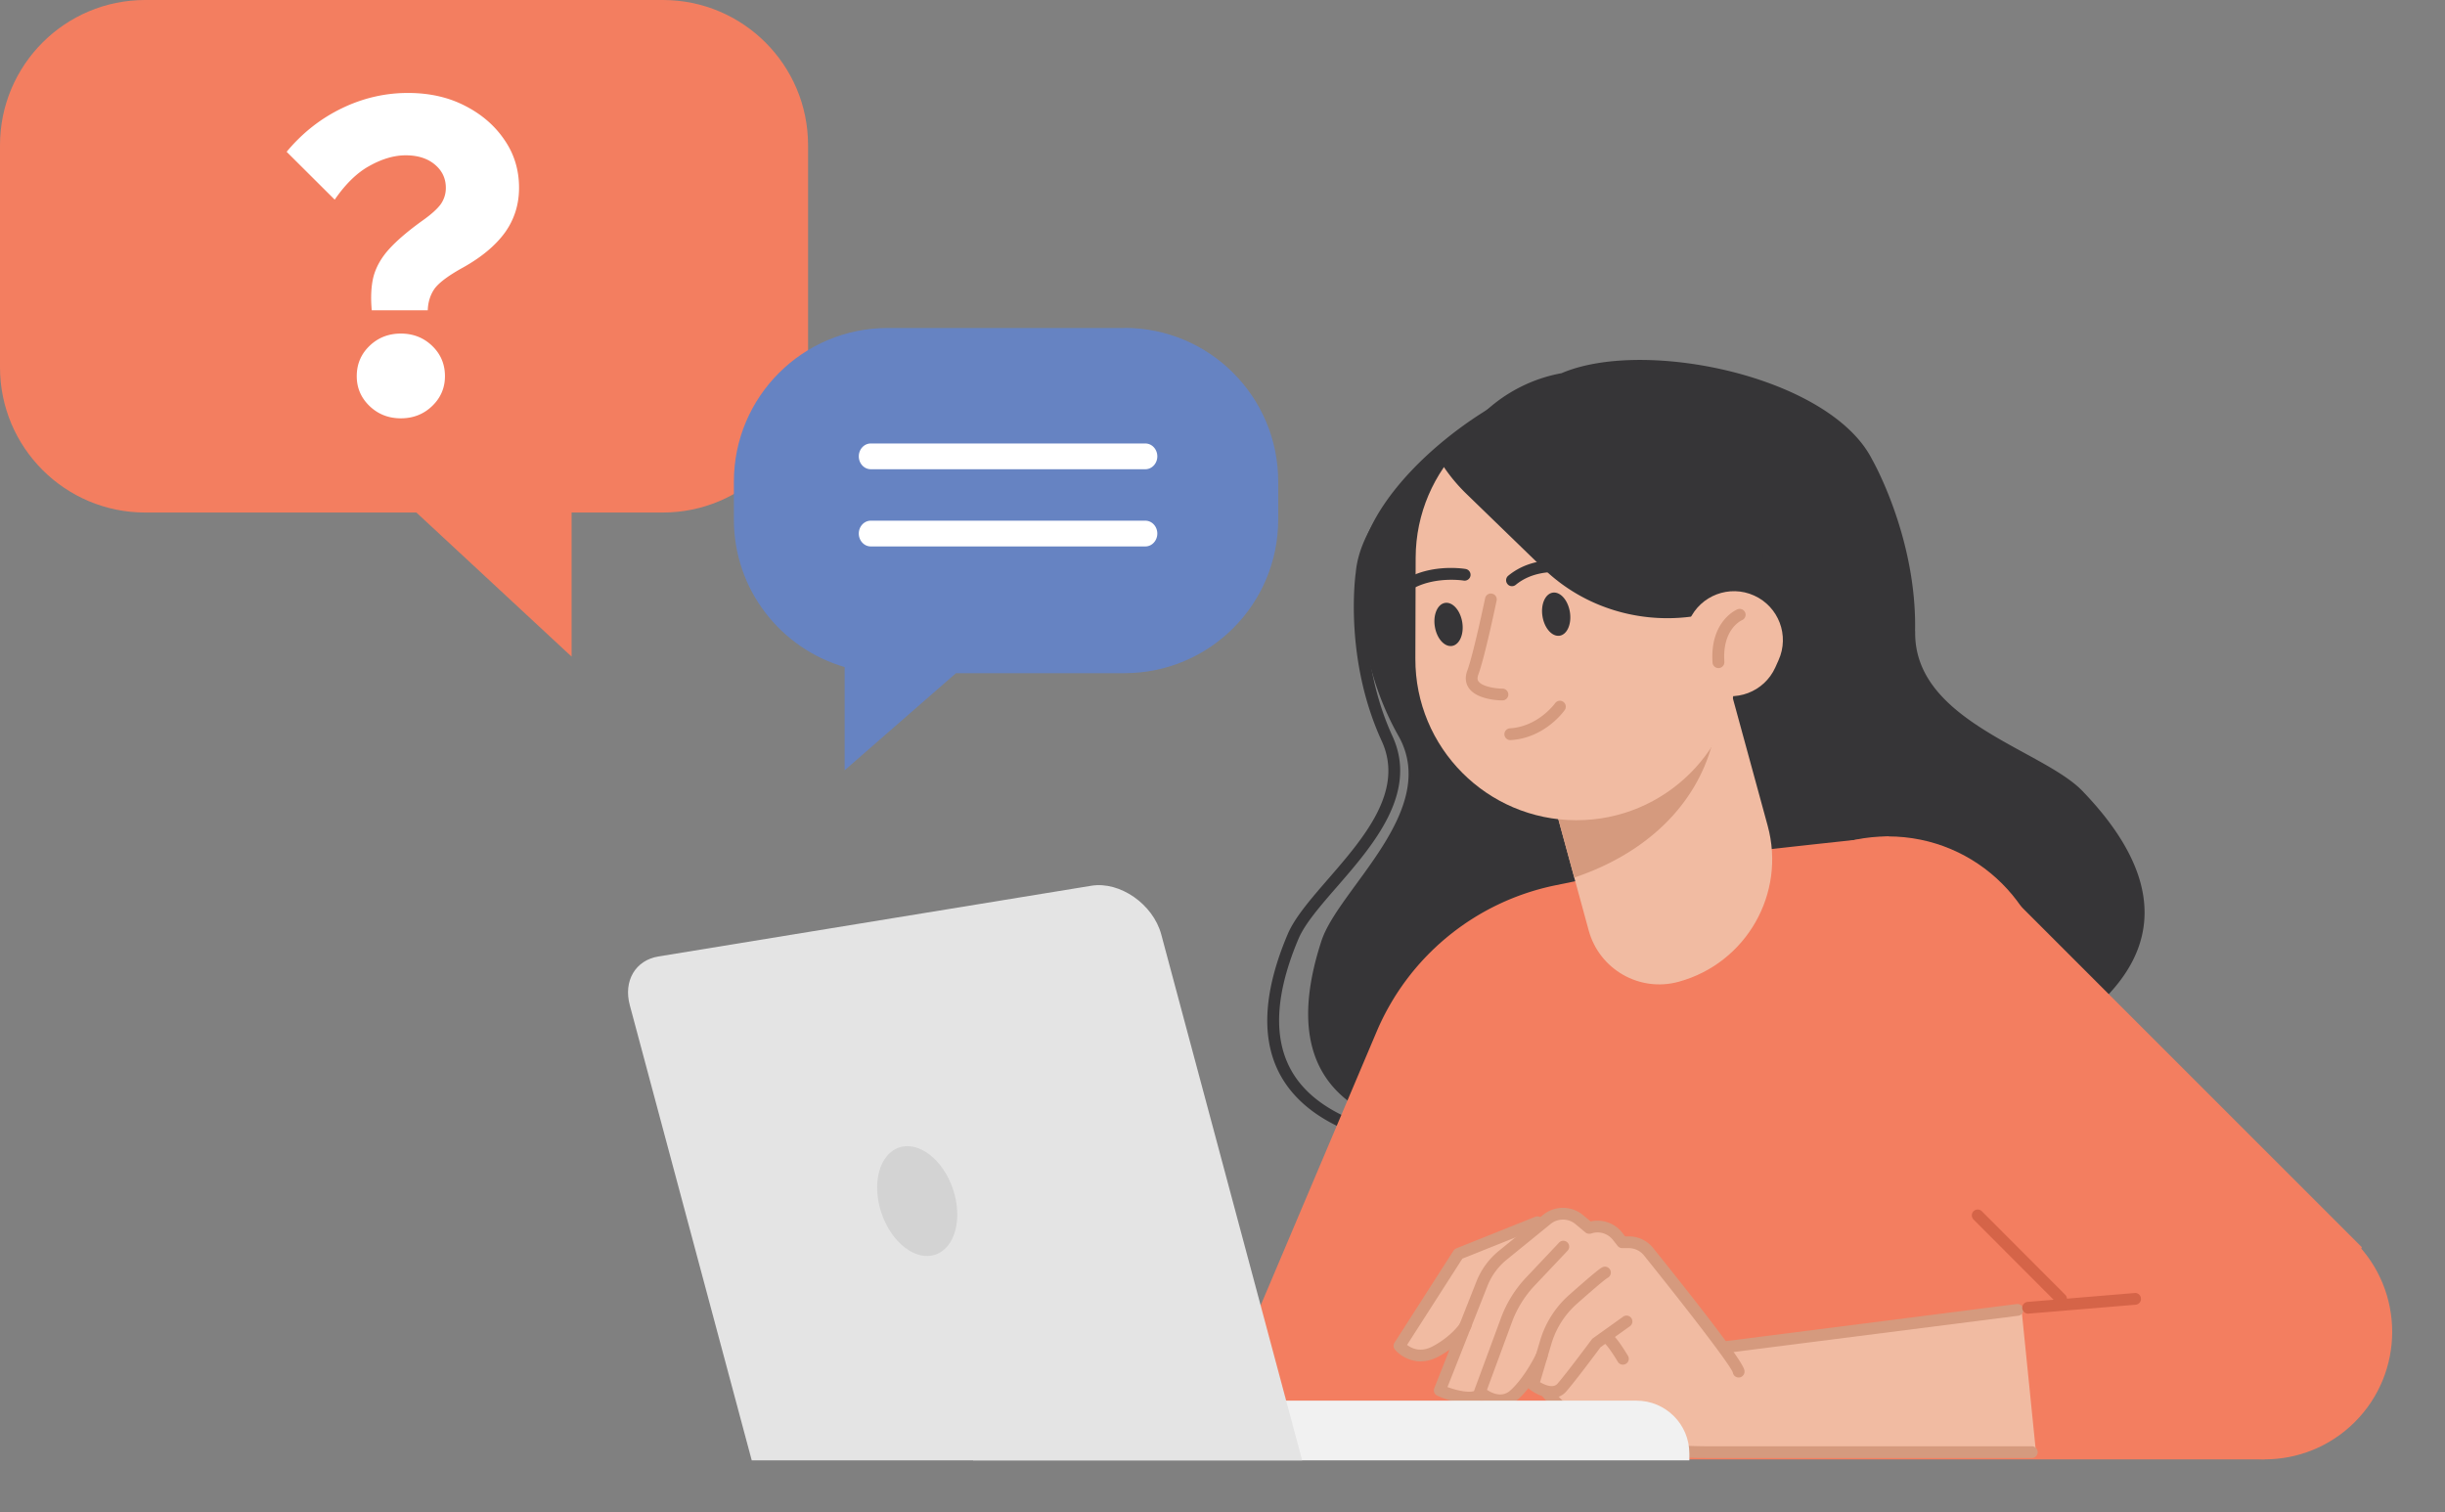
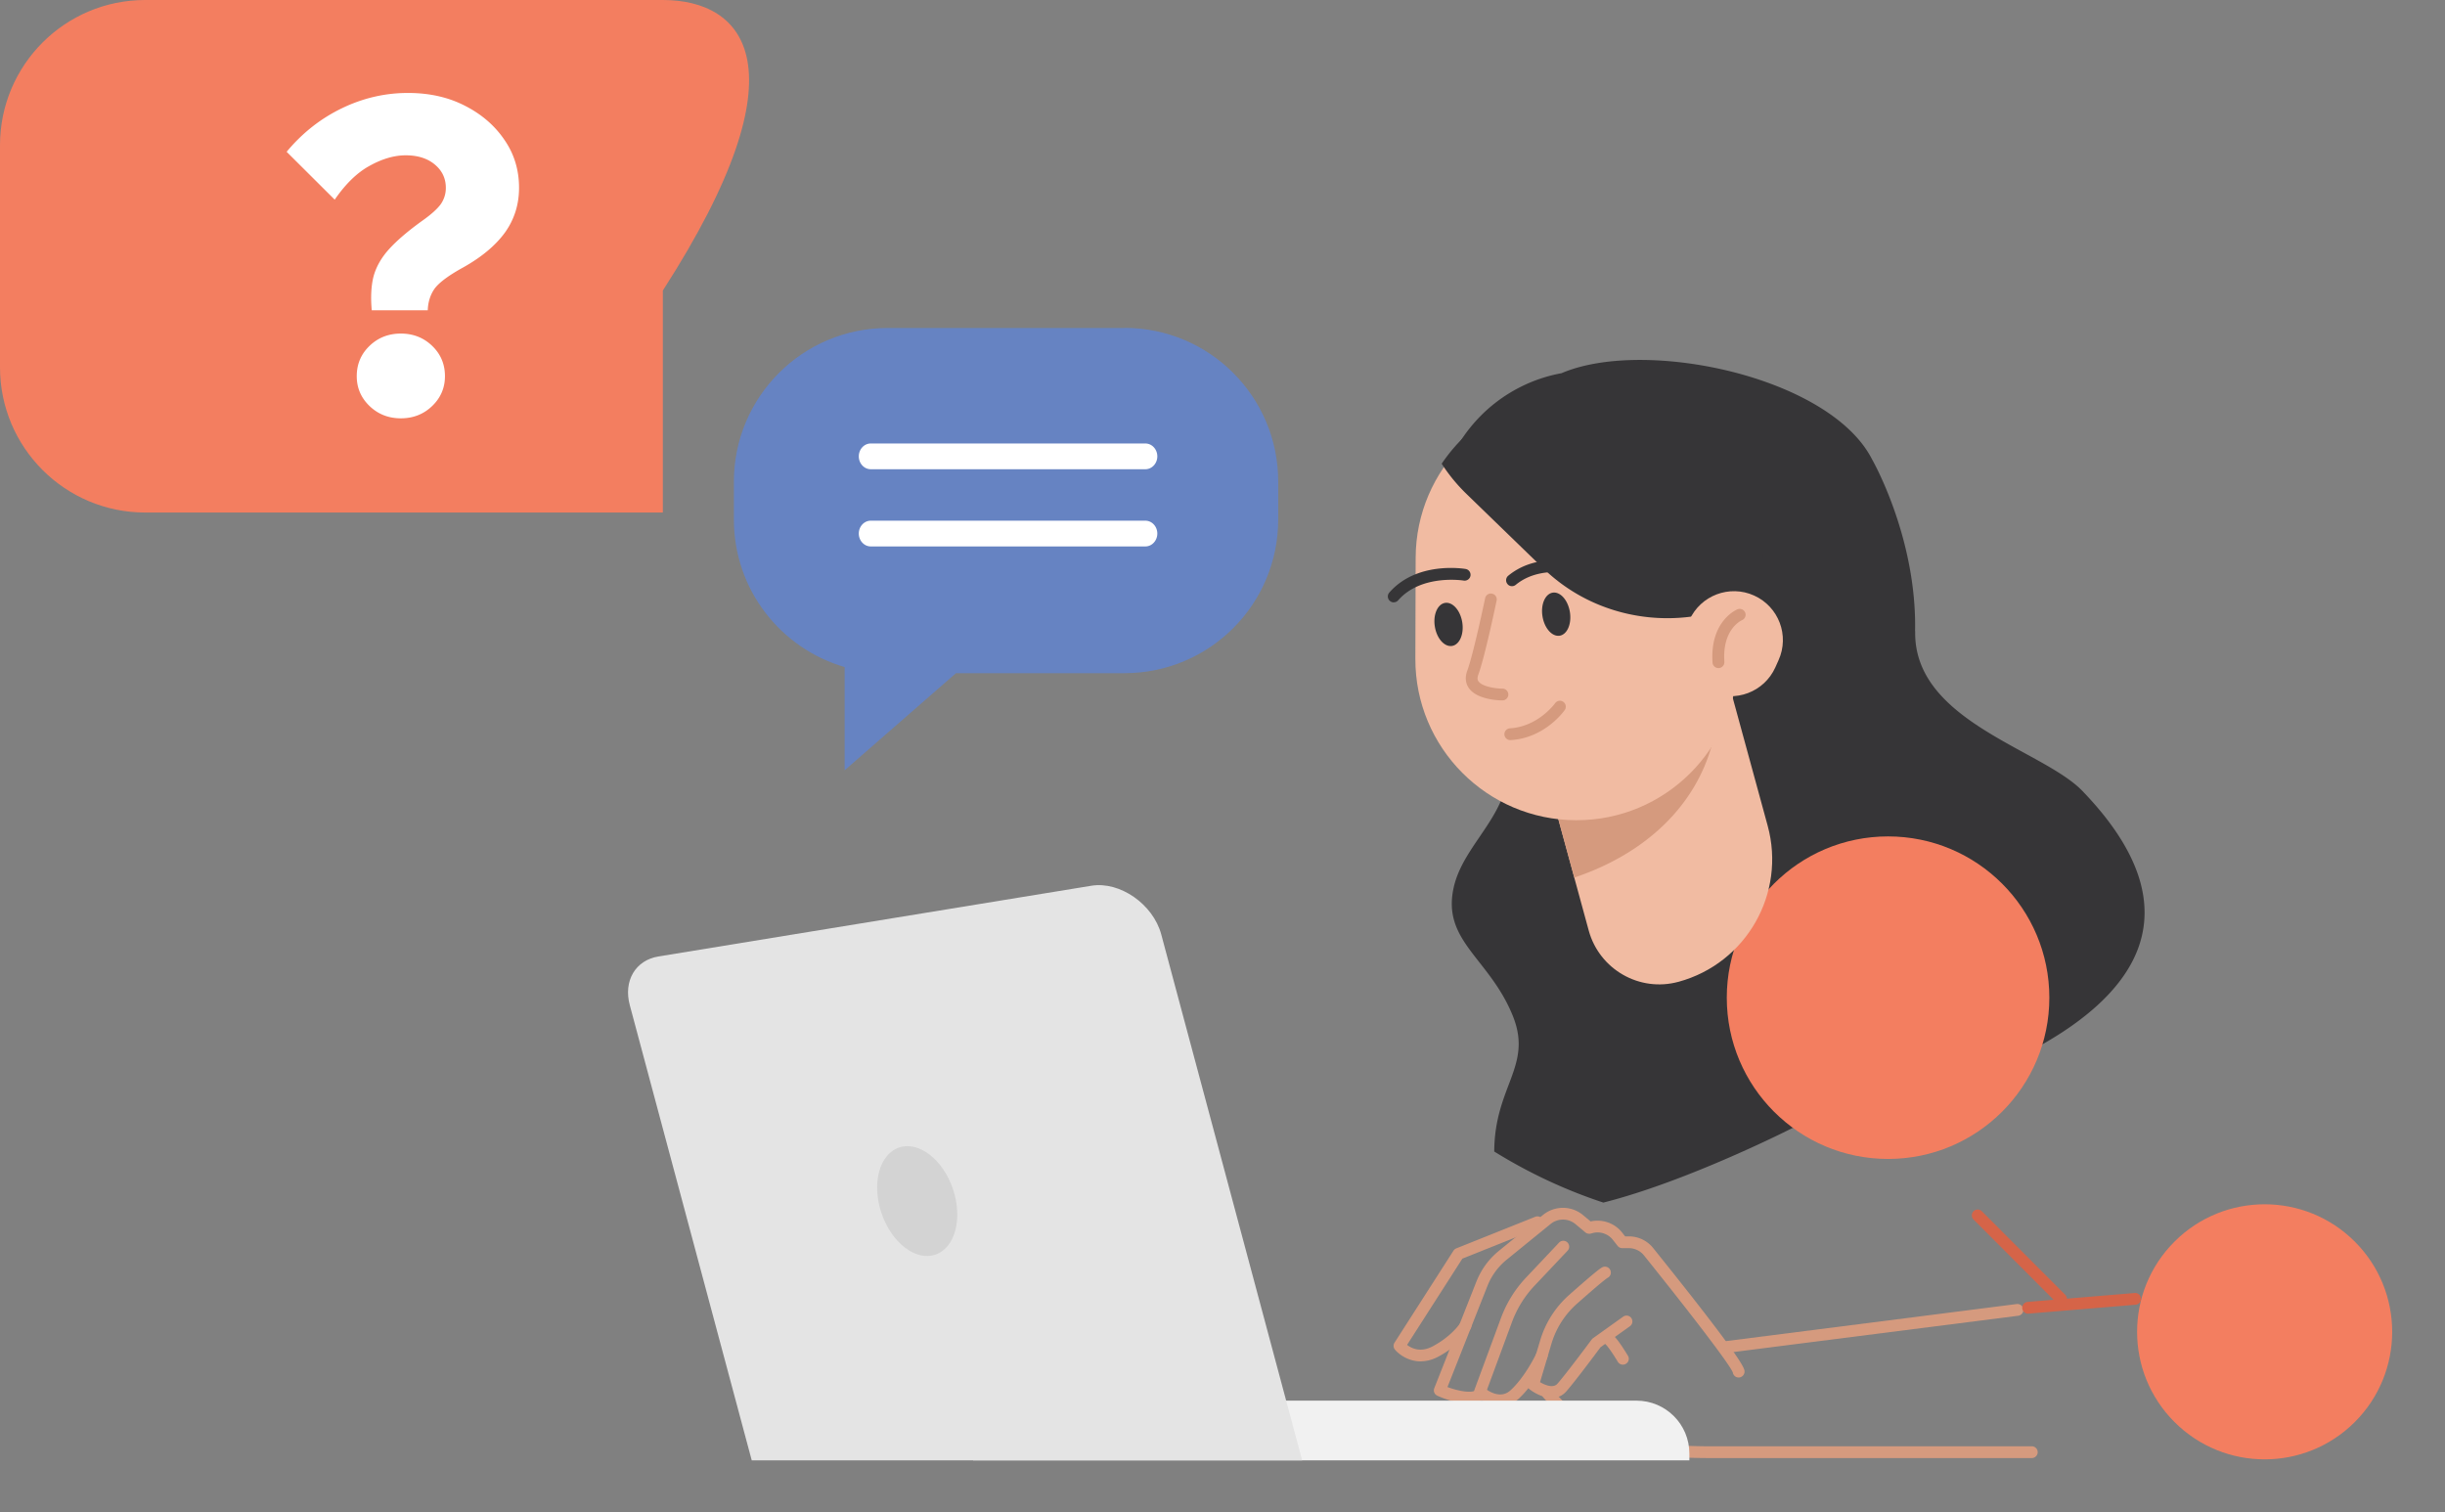
<svg xmlns="http://www.w3.org/2000/svg" width="498" height="308" fill="none">
  <rect width="100%" height="100%" fill="#808080" stroke="none" />
-   <path d="M305.915 235.18c-21.467 0-35.907-4.365-42.959-12.988-6.213-7.591-6.44-18.324-.684-31.9 1.451-3.441 4.738-7.207 8.204-11.212 7.315-8.431 15.615-17.989 10.961-28.134-7.687-16.73-5.397-33.651-5.289-34.358.744-8.455 8.072-18.073 20.101-26.323 11.177-7.663 23.83-12.269 32.957-12.053a1.203 1.203 0 0 1 1.175 1.224 1.206 1.206 0 0 1-1.199 1.175h-.036c-8.551-.228-20.928 4.353-31.542 11.632-11.274 7.735-18.397 16.933-19.069 24.621-.036.227-2.291 17.017 5.085 33.086 5.301 11.549-3.922 22.174-11.333 30.701-3.347 3.849-6.501 7.483-7.808 10.565-5.373 12.7-5.265 22.605.336 29.453 16.958 20.735 78.351 8.515 78.962 8.395a1.202 1.202 0 0 1 1.416.935 1.201 1.201 0 0 1-.936 1.415c-.156.036-15.939 3.214-33.665 3.694-1.595.048-3.154.072-4.677.072Z" fill="#363537" />
-   <path d="M284.828 149.865c-9.007-15.902-8.023-33.135-8.023-33.135.06-17.82 30.091-40.486 48.5-41.59a32.919 32.919 0 0 1 8.887-1.198c18.121.06 32.765 14.786 32.717 32.907l-.036 10.049c.888 5.457 1.391 10.325 1.847 13.719 2.099 15.602 16.634 15.111 23.602 23.205 6.968 8.095-.048 15.063.996 26.899.911 10.41 9.762 10.445 15.879 21.658a97.737 97.737 0 0 1-15.124 18.169c-17.39 3.693-41.232 3.621-41.232 3.621s-104.34 30.629-83.688-32.523c3.466-10.601 24.298-26.551 15.675-41.781Z" fill="#363537" />
  <path d="M390.064 128.591c.384-19.152-8.767-35.042-8.767-35.042-8.611-16.873-46.293-24.812-63.252-17.533a30.724 30.724 0 0 0-8.503 2.879c-16.142 8.238-22.127 28.829-13.372 45.978l4.857 9.51c1.835 5.576 3.718 10.421 4.941 13.851 5.625 15.746-7.579 21.838-9.906 32.655-2.327 10.817 7.28 14.259 12.041 25.952 4.186 10.289-3.694 14.318-3.754 27.702 7.04 4.365 14.5 7.855 22.224 10.397 17.282-4.353 38.533-15.194 38.533-15.194s107.806-18.073 59.042-68.644c-8.191-8.491-34.432-14.211-34.06-32.535l-.024.024Z" fill="#363537" />
-   <path d="M340.105 175.518c13.228-1.955 44.458-5.145 44.458-5.145l24.97 12.136 71.527 71.522-19.801 43.209H243.488l36.915-87.136a50.545 50.545 0 0 1 36.303-29.765l23.387-4.821h.012Z" fill="#F37E60" />
  <path d="M384.562 236.053c18.142 0 32.849-14.706 32.849-32.847 0-18.141-14.707-32.847-32.849-32.847-18.142 0-32.849 14.706-32.849 32.847 0 18.141 14.707 32.847 32.849 32.847Z" fill="#F37E60" />
  <path d="M419.81 265.759a1.23 1.23 0 0 1-.852-.348l-16.982-17.017a1.194 1.194 0 0 1 0-1.691 1.194 1.194 0 0 1 1.691 0l16.982 17.017a1.194 1.194 0 0 1 0 1.691c-.24.228-.54.348-.851.348h.012Z" fill="#D56448" />
-   <path d="M411.79 266.706a.882.882 0 0 0-.323-.599.886.886 0 0 0-.66-.18l-59.45 7.579c-2.626-3.586-7.136-9.426-14.895-19.08a6.025 6.025 0 0 0-4.702-2.254h-.911l-.708-.9c-1.475-1.871-3.897-2.698-6.248-2.123l-1.691-1.415c-2.183-1.822-5.385-1.858-7.616-.096l-.587.48s-.048 0-.072.012l-17.175 6.44a.88.88 0 0 0-.431.348l-12.005 18.732a.902.902 0 0 0 .06 1.043c.815.971 2.638 2.291 5.001 2.291 1.043 0 2.194-.252 3.406-.9a20 20 0 0 0 3.154-2.074l-3.514 8.874a.884.884 0 0 0 .456 1.127c.467.204 3.562 1.559 6.26 1.559.996 0 1.919-.192 2.651-.671.995.659 2.35 1.235 3.777 1.235 1.152 0 2.363-.372 3.466-1.391a19.832 19.832 0 0 0 2.375-2.639c.024.24.096.48.3.636.779.6 1.919 1.247 3.13 1.535.012.024.024.06.048.084.324.384 7.904 9.534 14.464 10.841 7.316 1.463 17.869 1.475 18.313 1.475h66.154a.862.862 0 0 0 .648-.288.82.82 0 0 0 .216-.671l-2.927-28.974.036-.036Z" fill="#F1BBA2" />
  <path d="M351.203 275.605c-.6 0-1.115-.443-1.187-1.043a1.201 1.201 0 0 1 1.043-1.343l59.714-7.615a1.217 1.217 0 0 1 1.343 1.043 1.202 1.202 0 0 1-1.044 1.343l-59.713 7.615h-.156Z" fill="#D59A7E" />
  <path d="M299.129 285.872c-2.65 0-5.613-1.248-6.368-1.595a1.192 1.192 0 0 1-.624-1.535l8.587-21.731a15.273 15.273 0 0 1 4.594-6.26l9.066-7.376c2.363-1.858 5.733-1.81 8.024.096l1.571 1.308c2.399-.528 4.893.335 6.416 2.266l.612.78h.755c1.943 0 3.742.863 4.954 2.374 18.613 23.17 18.613 24.525 18.613 25.173 0 .647-.54 1.199-1.199 1.199-.6 0-1.104-.444-1.188-1.031-.575-1.511-7.651-10.83-18.097-23.842a3.956 3.956 0 0 0-3.083-1.475h-1.331c-.372 0-.719-.168-.947-.456l-.972-1.235a3.957 3.957 0 0 0-4.365-1.307c-.396.132-.888.072-1.211-.192l-2.051-1.715a3.987 3.987 0 0 0-4.989-.072l-9.043 7.352a13.06 13.06 0 0 0-3.874 5.288l-8.155 20.628c2.134.791 4.881 1.355 5.924.587a1.204 1.204 0 0 1 1.679.24 1.202 1.202 0 0 1-.24 1.679c-.827.624-1.906.852-3.034.852h-.024Z" fill="#D59A7E" />
  <path d="M305.592 286.434c-2.063 0-3.958-1.139-4.965-2.062a1.19 1.19 0 0 1-.312-1.295l5.397-14.607a24.302 24.302 0 0 1 5.121-8.263l6.716-7.112a1.194 1.194 0 0 1 1.691-.048c.48.456.504 1.211.048 1.691l-6.716 7.112a21.81 21.81 0 0 0-4.617 7.447l-5.086 13.78c1.008.683 3.059 1.679 4.786.107 3.01-2.734 5.265-7.483 5.277-7.531.288-.6.995-.851 1.595-.576.599.288.851.996.575 1.595-.096.216-2.482 5.229-5.84 8.275-1.188 1.08-2.459 1.475-3.682 1.475l.012.012Z" fill="#D59A7E" />
  <path d="M316.074 284.72c-1.703 0-3.454-.924-4.533-1.751a1.193 1.193 0 0 1-.42-1.295l2.579-8.647a19.96 19.96 0 0 1 5.9-9.27c5.841-5.169 6.489-5.505 6.764-5.637.6-.3 1.308-.06 1.608.54a1.198 1.198 0 0 1-.528 1.607c-.192.108-1.187.791-6.261 5.289a17.568 17.568 0 0 0-5.193 8.167l-2.314 7.795c.947.552 2.662 1.319 3.55.312 1.991-2.279 6.908-8.935 6.968-8.995.072-.096.168-.192.264-.264l6.14-4.389a1.191 1.191 0 0 1 1.667.276c.384.54.264 1.283-.276 1.667l-5.996 4.281c-.768 1.044-5.061 6.812-6.968 8.995-.852.971-1.895 1.331-2.951 1.331v-.012Z" fill="#D59A7E" />
  <path d="M413.841 296.976h-66.154c-.444 0-11.034-.012-18.386-1.488-6.644-1.331-14.679-10.541-15.015-10.925a1.197 1.197 0 0 1 .12-1.691 1.197 1.197 0 0 1 1.691.12c.084.084 7.831 8.983 13.672 10.146 7.112 1.427 17.81 1.439 17.918 1.439h66.154c.659 0 1.199.54 1.199 1.199 0 .66-.54 1.2-1.199 1.2ZM289.377 277.285c-2.483 0-4.402-1.379-5.253-2.398a1.19 1.19 0 0 1-.084-1.416l12.005-18.732c.132-.216.336-.372.564-.468l16.094-6.44a1.202 1.202 0 0 1 1.559.672 1.193 1.193 0 0 1-.671 1.559l-15.735 6.296-11.262 17.569c.912.708 2.747 1.607 5.205.3 4.006-2.135 5.673-4.809 5.685-4.833a1.206 1.206 0 0 1 1.643-.408c.564.348.744 1.08.408 1.643-.084.132-1.979 3.238-6.608 5.709-1.272.671-2.471.935-3.55.935v.012ZM330.559 277.956c-.408 0-.804-.204-1.032-.576-1.667-2.746-2.386-3.477-2.554-3.633a1.214 1.214 0 0 1-.696-1.092c0-.659.54-1.199 1.2-1.199.527 0 1.259 0 4.101 4.677a1.183 1.183 0 0 1-.407 1.643c-.192.12-.408.18-.624.18h.012Z" fill="#D59A7E" />
  <path d="M479.634 289.633c10.144-10.144 10.144-26.591 0-36.735-10.145-10.145-26.593-10.145-36.738 0-10.145 10.144-10.145 26.591 0 36.735 10.145 10.144 26.593 10.144 36.738 0Z" fill="#F37E60" />
  <path d="M413.095 267.57a1.209 1.209 0 0 1-1.199-1.103 1.196 1.196 0 0 1 1.091-1.295l21.791-1.811c.672-.072 1.236.432 1.296 1.091.06.66-.432 1.235-1.092 1.295l-21.791 1.811h-.096v.012Z" fill="#D56448" />
  <path d="M344.08 297.442H198.208v-12.16h135.114c5.949 0 10.77 4.821 10.77 10.769v1.391h-.012Z" fill="#F1F1F1" />
  <path d="M153.113 297.442h112.112l-28.7-107.115c-1.655-6.164-8.419-10.877-14.247-9.918l-88.174 14.403c-4.677.767-7.16 4.977-5.828 9.917l24.837 92.713Z" fill="#E4E4E4" />
  <path d="M179.545 247.1c2.039 6.02 6.956 9.81 10.974 8.442 4.017-1.355 5.612-7.351 3.574-13.371-2.039-6.021-6.956-9.81-10.974-8.443-4.018 1.355-5.613 7.351-3.574 13.372Z" fill="#D3D3D3" />
  <path d="M341.894 199.97c13.792-3.766 21.923-18.001 18.145-31.792l-7.543-27.606-39.338 10.745 10.434 38.207c2.171 7.939 10.362 12.616 18.29 10.446h.012Z" fill="#F1BBA2" />
  <path d="m320.654 178.744-7.496-27.428 24.994-6.823 10.542 7.195c-3.346 12.197-13.145 22.043-28.04 27.056Z" fill="#D59A7E" />
  <path d="M321.001 167.062c18.121.06 32.861-14.595 32.909-32.715l.06-20.531c.06-18.12-14.596-32.859-32.718-32.907-18.121-.06-32.861 14.595-32.909 32.715l-.06 20.531c-.06 18.121 14.596 32.859 32.718 32.907Z" fill="#F1BBA2" />
  <path d="M323.601 78.847c19.657.06 35.548 15.47 35.488 34.418l-.024 7.076c-13.84 8.73-32.585 7.195-44.71-4.557l-15.711-15.231a34.68 34.68 0 0 1-5.001-6.104c6.368-9.426 17.402-15.638 29.946-15.602h.012Z" fill="#363537" />
  <path d="M348.428 140.919c5.013 2.267 10.902.036 13.168-4.977l.66-1.475c2.267-5.013.036-10.901-4.977-13.168-5.013-2.267-10.902-.036-13.168 4.977l-.66 1.475c-2.267 5.013-.036 10.901 4.977 13.168Z" fill="#F1BBA2" />
  <path d="M292.253 127.632c.396 2.422 1.955 4.173 3.502 3.933 1.535-.251 2.47-2.41 2.075-4.833-.396-2.422-1.955-4.173-3.502-3.933-1.535.252-2.471 2.41-2.075 4.833ZM283.881 122.691c-.276 0-.564-.096-.792-.3a1.199 1.199 0 0 1-.12-1.691c5.601-6.428 15.148-4.881 15.555-4.809.648.108 1.092.731.984 1.379a1.21 1.21 0 0 1-1.379.983c-.084-.012-8.635-1.379-13.349 4.018a1.187 1.187 0 0 1-.899.408v.012ZM314.177 125.545c.396 2.422 1.955 4.173 3.502 3.934 1.535-.252 2.47-2.411 2.075-4.834-.396-2.422-1.955-4.173-3.502-3.933-1.536.252-2.471 2.41-2.075 4.833ZM307.962 119.393c-.348 0-.696-.144-.924-.444a1.2 1.2 0 0 1 .168-1.691c6.584-5.409 15.747-2.302 16.131-2.171.623.216.959.9.743 1.524a1.2 1.2 0 0 1-1.523.743c-.084-.024-8.287-2.782-13.828 1.763a1.22 1.22 0 0 1-.755.276h-.012Z" fill="#363537" />
  <path d="M306.02 142.659c-.528 0-5.157-.084-6.848-2.519-.48-.695-.936-1.871-.312-3.55 1.271-3.454 3.61-14.631 3.634-14.751a1.18 1.18 0 0 1 1.415-.923c.648.132 1.068.768.924 1.415-.096.468-2.399 11.477-3.73 15.087-.276.767-.12 1.139.036 1.355.779 1.115 3.622 1.487 4.881 1.487.66 0 1.199.54 1.199 1.199 0 .66-.539 1.2-1.199 1.2ZM307.617 150.741a1.197 1.197 0 0 1-1.199-1.127 1.205 1.205 0 0 1 1.127-1.271c5.769-.348 9.163-5.061 9.199-5.109a1.194 1.194 0 0 1 1.667-.288c.54.384.672 1.127.3 1.667-.168.24-4.054 5.721-11.022 6.128h-.072ZM350.01 136.074a1.202 1.202 0 0 1-1.199-1.115c-.564-8.431 4.845-10.757 5.073-10.853a1.209 1.209 0 0 1 1.571.647 1.195 1.195 0 0 1-.636 1.559c-.192.084-4.053 1.871-3.598 8.479a1.205 1.205 0 0 1-1.115 1.283h-.096Z" fill="#D59A7E" />
-   <path d="M29.58 104.392h105.43c16.337 0 29.58-13.246 29.58-29.586v-45.22C164.59 13.246 151.347 0 135.01 0H29.58C13.243 0 0 13.246 0 29.586v45.22c0 16.34 13.243 29.586 29.58 29.586Z" fill="#F37E60" />
-   <path d="M116.426 79.485v54.26L66.65 87.533l49.776-8.048Z" fill="#F37E60" />
+   <path d="M29.58 104.392h105.43v-45.22C164.59 13.246 151.347 0 135.01 0H29.58C13.243 0 0 13.246 0 29.586v45.22c0 16.34 13.243 29.586 29.58 29.586Z" fill="#F37E60" />
  <path d="M229.057 66.808h-48.289c-17.266 0-31.289 14.002-31.289 31.296v7.733c0 14.246 9.535 26.247 22.558 30.028v21.027l22.681-19.783h34.339c17.267 0 31.29-14.002 31.29-31.296V98.08c0-17.27-13.999-31.296-31.29-31.296v.024Z" fill="#6683C2" />
  <path d="M233.296 95.572h-55.948c-1.334 0-2.426-1.18-2.426-2.62 0-1.442 1.092-2.621 2.426-2.621h55.948c1.335 0 2.426 1.179 2.426 2.62 0 1.442-1.091 2.621-2.426 2.621ZM233.296 111.296h-55.948c-1.334 0-2.426-1.179-2.426-2.621 0-1.441 1.092-2.62 2.426-2.62h55.948c1.335 0 2.426 1.179 2.426 2.62 0 1.442-1.091 2.621-2.426 2.621ZM87.126 63.203H75.718c-.24-2.683-.12-4.979.36-6.887.538-1.967 1.586-3.815 3.143-5.544 1.617-1.79 3.922-3.756 6.917-5.903 1.676-1.192 2.874-2.266 3.592-3.22a5.739 5.739 0 0 0 1.078-3.398c0-1.908-.748-3.488-2.245-4.74-1.497-1.252-3.473-1.878-5.928-1.878-2.336 0-4.79.716-7.366 2.147-2.515 1.37-4.88 3.666-7.096 6.886l-9.79-9.748c3.173-3.816 6.916-6.767 11.227-8.854 4.312-2.087 8.803-3.13 13.474-3.13 4.371 0 8.233.865 11.587 2.594 3.413 1.729 6.107 4.054 8.084 6.975 1.976 2.862 2.964 6.111 2.964 9.748 0 3.399-.958 6.44-2.875 9.122-1.916 2.623-4.73 4.979-8.443 7.065-2.934 1.61-4.88 3.04-5.838 4.293-.898 1.252-1.377 2.742-1.437 4.471Zm3.503 13.414c0 2.385-.869 4.412-2.605 6.081-1.737 1.67-3.862 2.505-6.377 2.505-2.516 0-4.641-.835-6.378-2.505-1.736-1.669-2.605-3.696-2.605-6.08 0-2.445.869-4.502 2.605-6.172 1.737-1.669 3.862-2.504 6.377-2.504 2.516 0 4.641.835 6.378 2.504 1.736 1.67 2.605 3.727 2.605 6.171Z" fill="#fff" />
</svg>